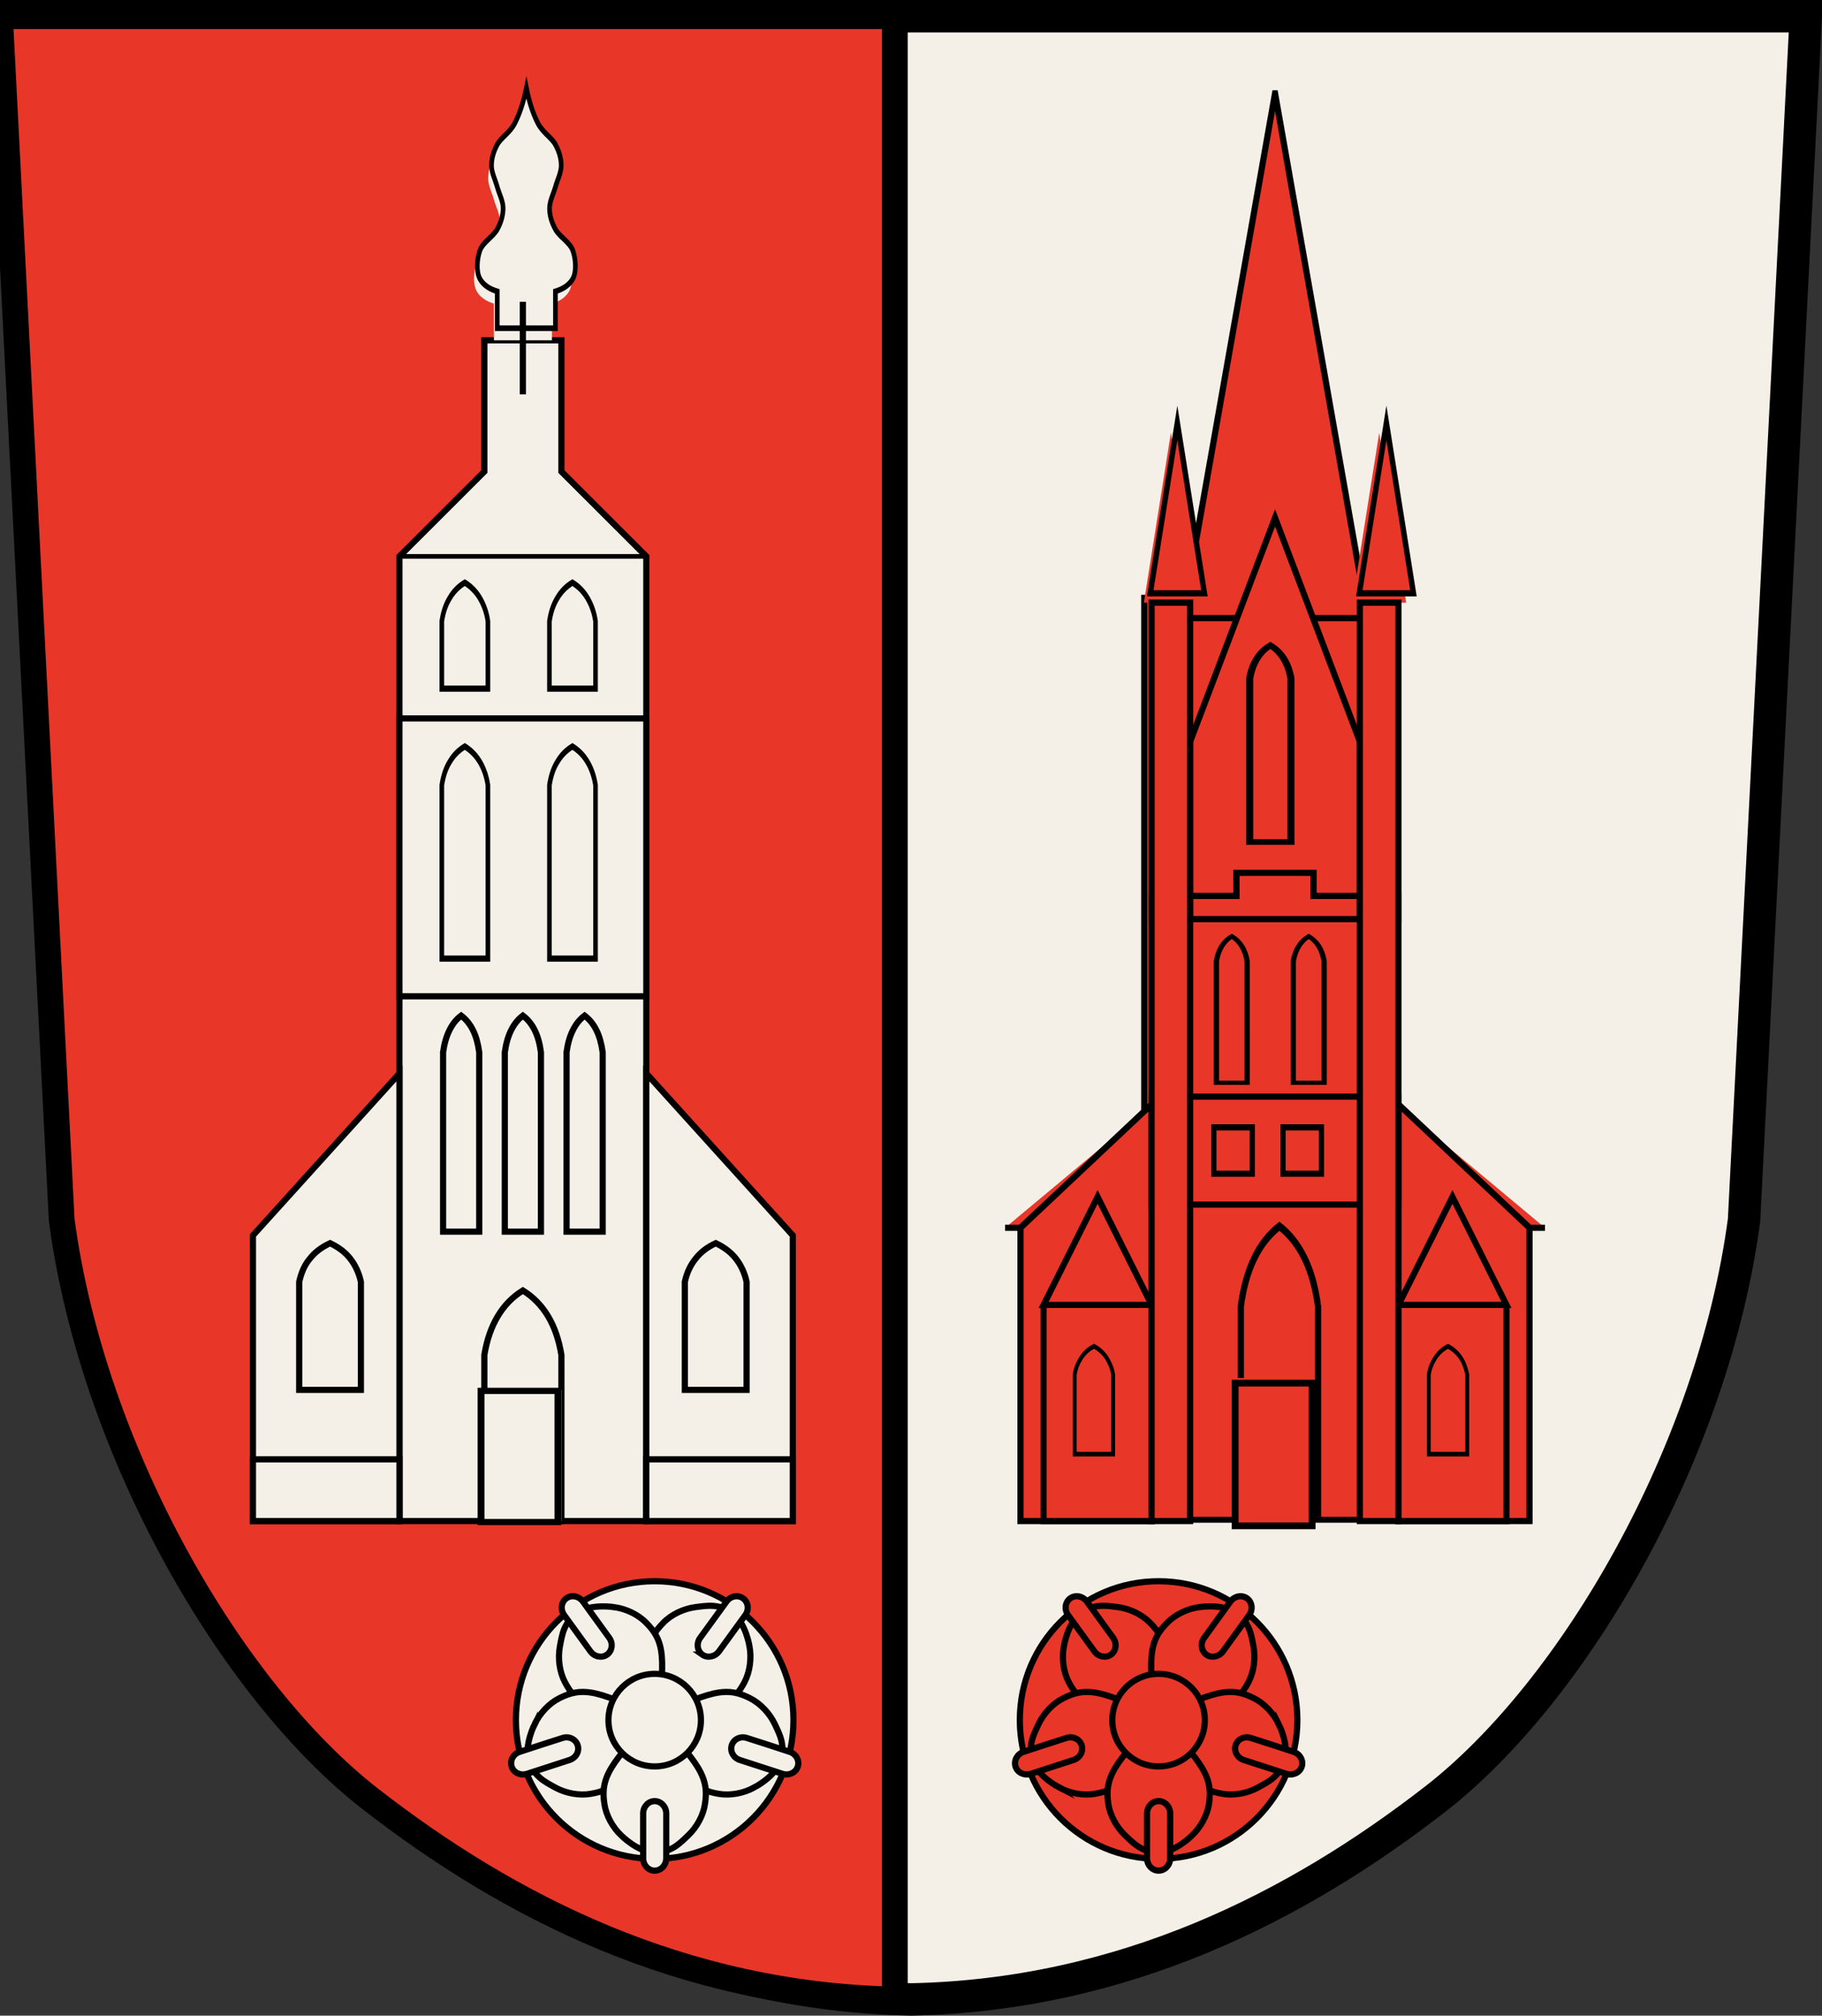
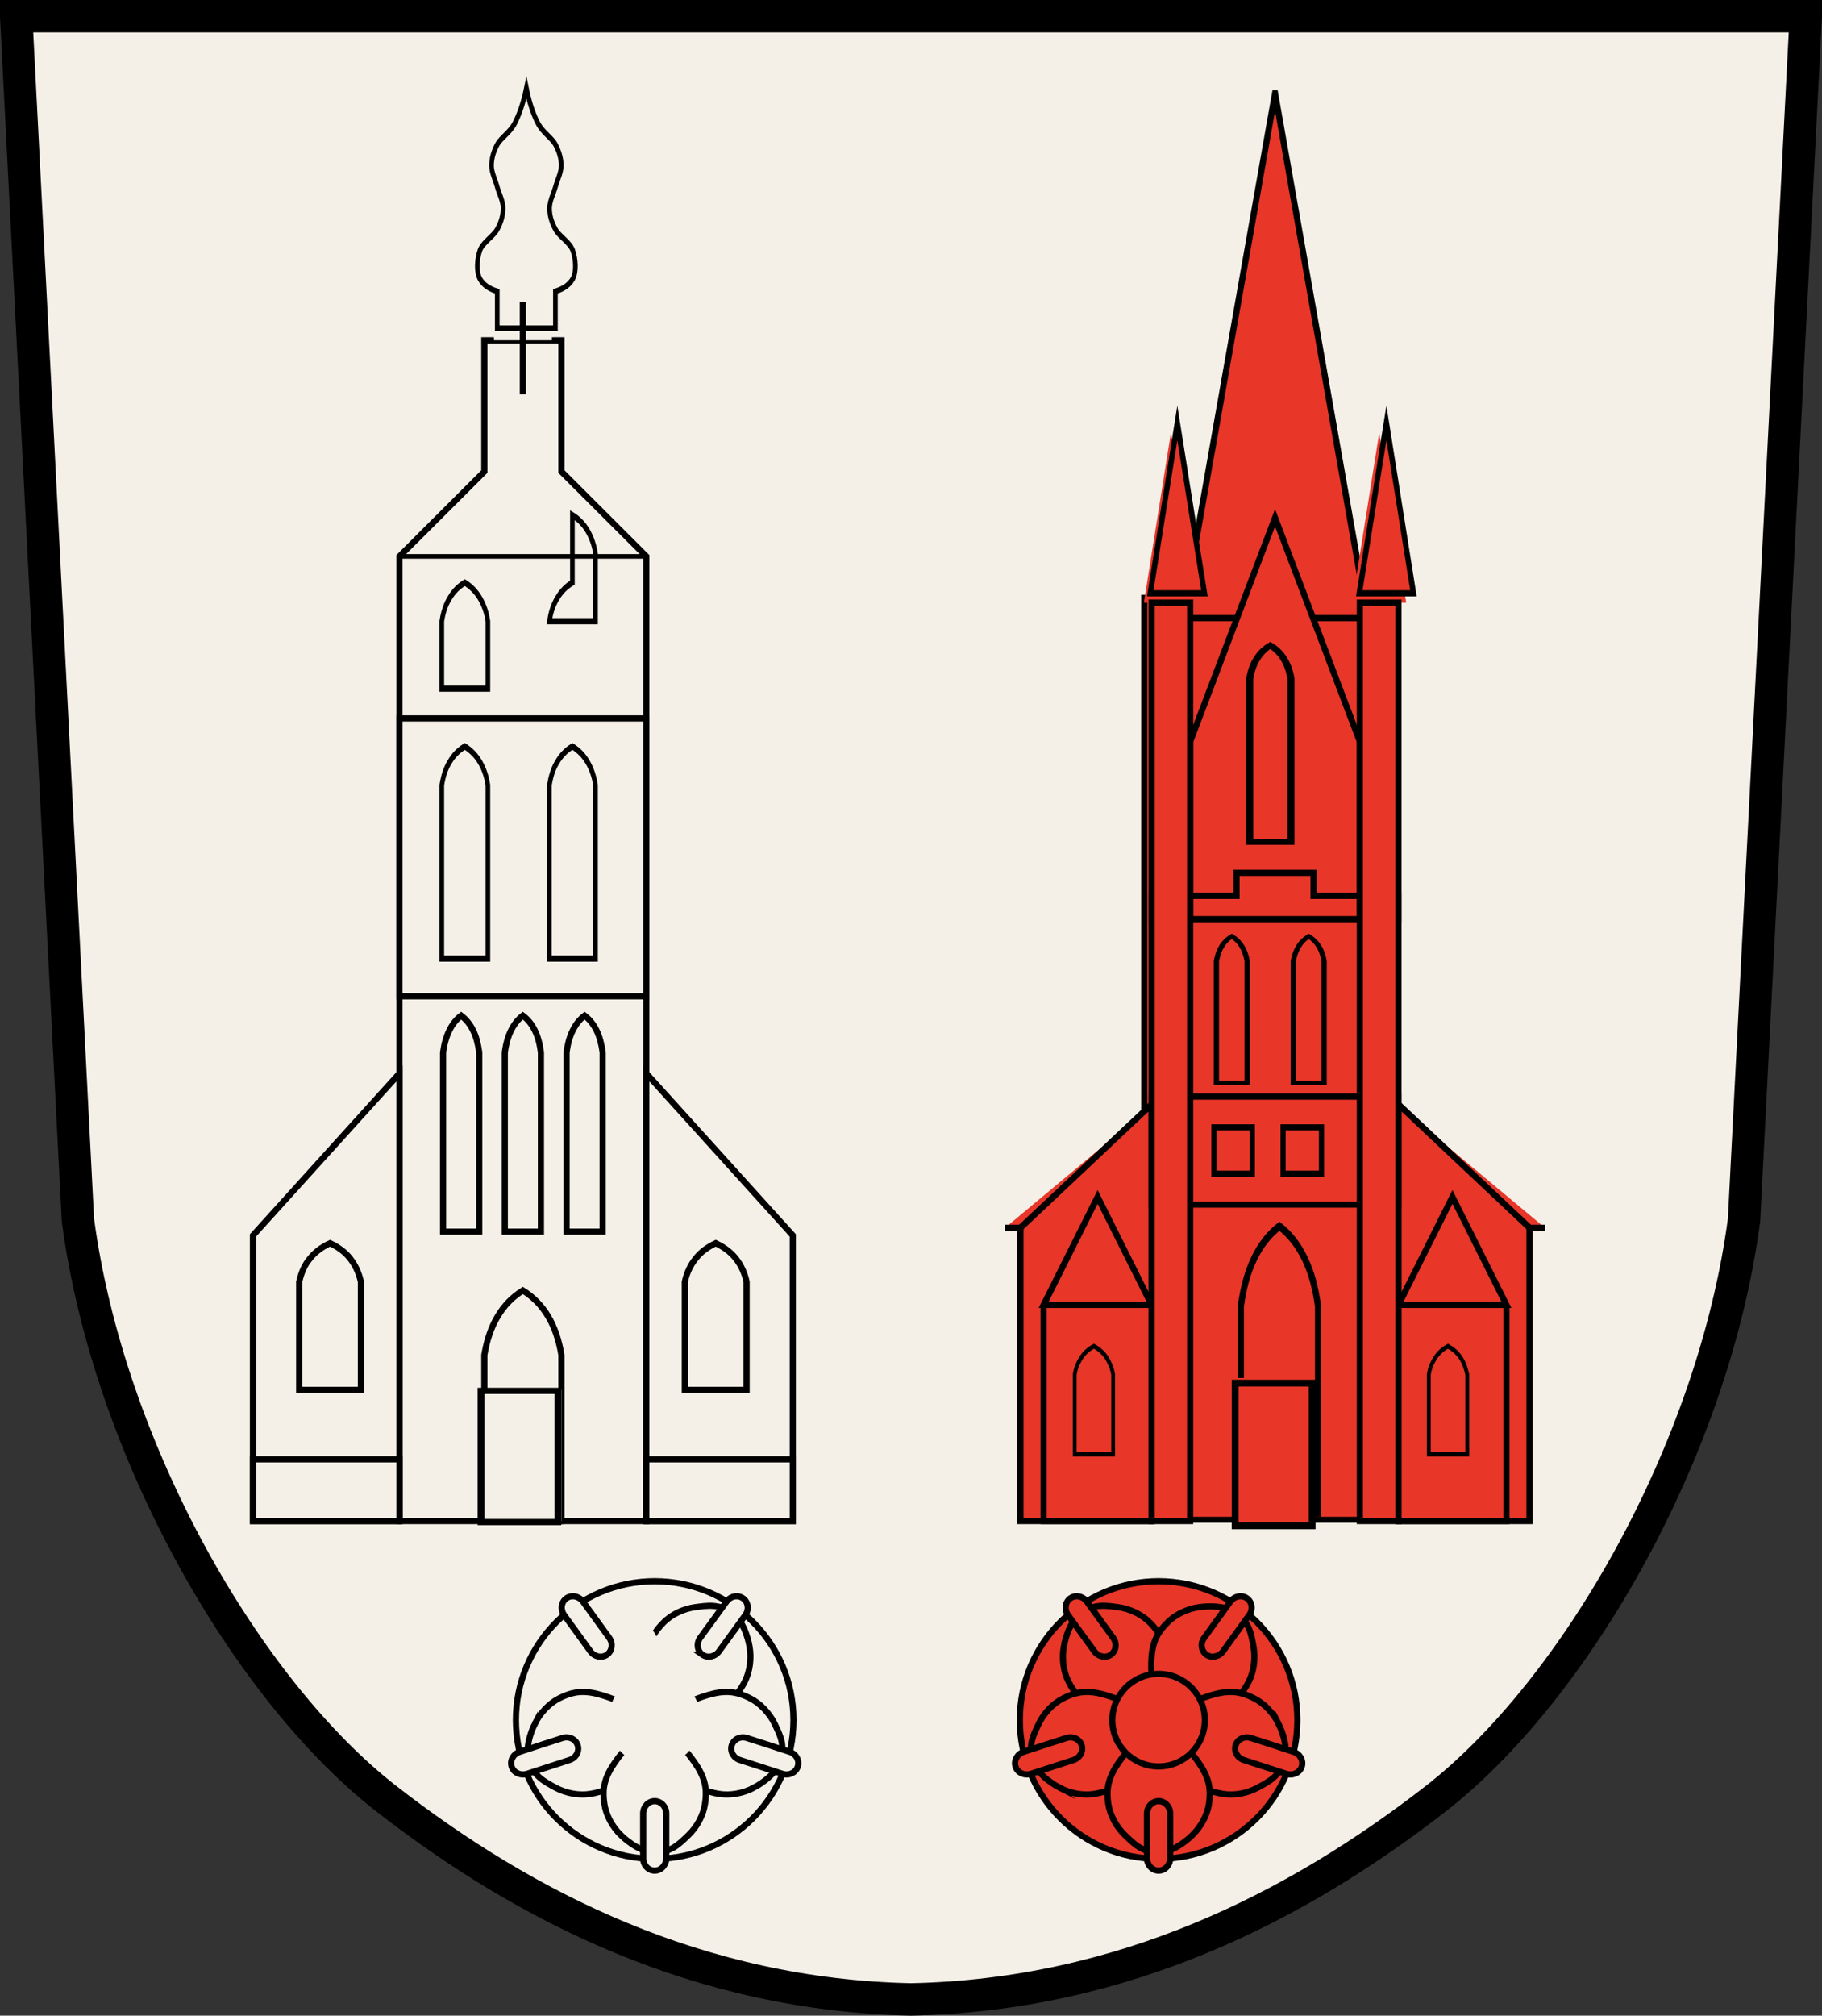
<svg xmlns="http://www.w3.org/2000/svg" xml:space="preserve" height="783.38" width="708.42" version="1.0">
  <rect width="100%" height="100%" fill="#333333" stroke="none" />
  <g transform="matrix(1.25,0,0,-1.25,-16.405,1038.864)">
    <path stroke-linejoin="miter" d="M555.61,451.75c-9.57-71.98-52.77-146.36-95.95-179.95-43.13-33.52-97.06-61.01-163.15-62.37-66.09,1.36-120.06,28.85-163.17,62.37-43.199,33.59-86.369,107.97-95.979,179.95l-19.2,374.3h556.66l-19.21-374.3z" stroke="#000" stroke-linecap="butt" stroke-miterlimit="10" stroke-dasharray="none" stroke-width="10.077" fill="#f4f0e8" />
-     <path d="m291.47,209.42v616.64h-278.35c6.4-124.79,12.8-249.55,19.2-374.32,9.61-71.98,52.78-146.36,95.976-179.95,43.11-33.52,97.08-61.01,163.17-62.37" fill-rule="evenodd" stroke="#000" stroke-width="8" fill="#e83629" />
    <path d="m214.16,658.1-26.41,26.37,0,40.81-23.97,0,0-40.81-26.41-26.37,0-299.93,76.79,0,0,299.93" fill-rule="evenodd" fill="#f4f0e8" />
    <path stroke-linejoin="miter" d="m214.16,658.1-26.41,26.37,0,40.81-23.97,0,0-40.81-26.41-26.37,0-299.93,76.79,0,0,299.93,0,0z" stroke="#000" stroke-linecap="butt" stroke-miterlimit="10" stroke-dasharray="none" stroke-width="1.919" fill="#f4f0e8" />
    <path d="m216.77,339.46c23.84,0,43.16-19.32,43.16-43.16,0-23.83-19.32-43.17-43.16-43.17-23.85,0-43.17,19.34-43.17,43.17,0,23.84,19.32,43.16,43.17,43.16" fill-rule="evenodd" fill="#f4f0e8" />
    <path stroke-linejoin="miter" d="m216.77,339.46c23.84,0,43.16-19.32,43.16-43.16,0-23.83-19.32-43.17-43.16-43.17-23.85,0-43.17,19.34-43.17,43.17,0,23.84,19.32,43.16,43.17,43.16" stroke="#000" stroke-linecap="butt" stroke-miterlimit="10" stroke-dasharray="none" stroke-width="1.919" fill="#f4f0e8" />
    <path d="m137.37,497.35-45.569-50.38,0-88.8,45.569,0,0,139.18" fill-rule="evenodd" fill="#f4f0e8" />
    <path stroke-linejoin="miter" d="m137.37,497.35-45.569-50.38,0-88.8,45.569,0,0,139.18z" stroke="#000" stroke-linecap="butt" stroke-miterlimit="10" stroke-dasharray="none" stroke-width="1.919" fill="#f4f0e8" />
    <path d="m214.16,497.35,45.57-50.38,0-88.8-45.57,0,0,139.18" fill-rule="evenodd" fill="#f4f0e8" />
    <path stroke-linejoin="miter" d="m214.16,497.35,45.57-50.38,0-88.8-45.57,0,0,139.18z" stroke="#000" stroke-linecap="butt" stroke-miterlimit="10" stroke-dasharray="none" stroke-width="1.919" fill="#f4f0e8" />
    <path d="m115.8,444.56c-2.6-1.21-4.7-2.76-6.3-4.81-1.69-1.99-2.67-4.4-3.31-7.2v-33.59h19.19v33.59c-0.61,2.8-1.76,5.21-3.31,7.2-1.59,2.05-3.73,3.6-6.27,4.81" fill-rule="evenodd" fill="#f4f0e8" />
    <path stroke-linejoin="miter" d="m115.8,444.56c-2.6-1.21-4.7-2.76-6.3-4.81-1.69-1.99-2.67-4.4-3.31-7.2v-33.59h19.19v33.59c-0.61,2.8-1.76,5.21-3.31,7.2-1.59,2.05-3.73,3.6-6.27,4.81z" stroke="#000" stroke-linecap="butt" stroke-miterlimit="10" stroke-dasharray="none" stroke-width="1.919" fill="#f4f0e8" />
    <path d="m235.76,444.56c-2.57-1.21-4.7-2.76-6.26-4.81-1.62-1.99-2.75-4.4-3.36-7.2v-33.59h19.21v33.59c-0.61,2.8-1.76,5.21-3.32,7.2-1.6,2.05-3.72,3.6-6.27,4.81" fill-rule="evenodd" fill="#f4f0e8" />
    <path stroke-linejoin="miter" d="m235.76,444.56c-2.57-1.21-4.7-2.76-6.26-4.81-1.62-1.99-2.75-4.4-3.36-7.2v-33.59h19.21v33.59c-0.61,2.8-1.76,5.21-3.32,7.2-1.6,2.05-3.72,3.6-6.27,4.81z" stroke="#000" stroke-linecap="butt" stroke-miterlimit="10" stroke-dasharray="none" stroke-width="1.919" fill="#f4f0e8" />
    <path d="m91.801,358.17,45.569,0,0,19.19-45.569,0,0-19.19z" fill-rule="evenodd" fill="#f4f0e8" />
    <path stroke-linejoin="miter" d="m91.801,358.17,45.569,0,0,19.19-45.569,0,0-19.19z" stroke="#000" stroke-linecap="butt" stroke-miterlimit="10" stroke-dasharray="none" stroke-width="1.919" fill="#f4f0e8" />
    <path d="m214.16,358.17,45.57,0,0,19.19-45.57,0,0-19.19z" fill-rule="evenodd" fill="#f4f0e8" />
    <path stroke-linejoin="miter" d="m214.16,358.17,45.57,0,0,19.19-45.57,0,0-19.19z" stroke="#000" stroke-linecap="butt" stroke-miterlimit="10" stroke-dasharray="none" stroke-width="1.919" fill="#f4f0e8" />
    <path d="m175.76,429.86c-3.25-2.03-5.82-4.67-7.82-8.04-2.02-3.36-3.38-7.33-4.16-12.03v-51.6h23.97v51.6c-0.77,4.7-2.13,8.67-4.13,12.03-2.03,3.37-4.61,6.01-7.86,8.04" fill-rule="evenodd" fill="#f4f0e8" />
    <path stroke-linejoin="miter" d="m175.76,429.86c-3.25-2.03-5.82-4.67-7.82-8.04-2.02-3.36-3.38-7.33-4.16-12.03v-51.6h23.97v51.6c-0.77,4.7-2.13,8.67-4.13,12.03-2.03,3.37-4.61,6.01-7.86,8.04z" stroke="#000" stroke-linecap="butt" stroke-miterlimit="10" stroke-dasharray="none" stroke-width="1.919" fill="#f4f0e8" />
    <path d="m181.38,473.34v-25.19h-11.24v25.19,1.19,29.39c0.38,2.67,1.02,4.94,1.97,6.84,0.95,1.92,2.14,3.41,3.65,4.56,1.53-1.15,2.75-2.64,3.7-4.56,0.95-1.9,1.56-4.17,1.92-6.84v-29.39" fill-rule="evenodd" fill="#f4f0e8" />
    <path stroke-linejoin="miter" d="m181.38,473.34v-25.19h-11.24v25.19,1.19,29.39c0.38,2.67,1.02,4.94,1.97,6.84,0.95,1.92,2.14,3.41,3.65,4.56,1.53-1.15,2.75-2.64,3.7-4.56,0.95-1.9,1.56-4.17,1.92-6.84v-29.39-1.19z" stroke="#000" stroke-linecap="butt" stroke-miterlimit="10" stroke-dasharray="none" stroke-width="1.919" fill="#f4f0e8" />
    <path d="m200.59,473.34v-25.19h-11.24v25.19,1.19,29.39c0.36,2.67,1,4.94,1.96,6.84,0.95,1.92,2.13,3.41,3.66,4.56,1.51-1.15,2.73-2.64,3.68-4.56,0.95-1.9,1.56-4.17,1.94-6.84v-29.39" fill-rule="evenodd" fill="#f4f0e8" />
    <path stroke-linejoin="miter" d="m200.59,473.34v-25.19h-11.24v25.19,1.19,29.39c0.36,2.67,1,4.94,1.96,6.84,0.95,1.92,2.13,3.41,3.66,4.56,1.51-1.15,2.73-2.64,3.68-4.56,0.95-1.9,1.56-4.17,1.94-6.84v-29.39-1.19z" stroke="#000" stroke-linecap="butt" stroke-miterlimit="10" stroke-dasharray="none" stroke-width="1.919" fill="#f4f0e8" />
    <path d="m162.19,473.34v-25.19h-11.24v25.19,1.19,29.39c0.37,2.67,1.02,4.94,1.97,6.84,0.95,1.92,2.12,3.41,3.65,4.56,1.52-1.15,2.74-2.64,3.69-4.56,0.95-1.9,1.55-4.17,1.93-6.84v-29.39" fill-rule="evenodd" fill="#f4f0e8" />
    <path stroke-linejoin="miter" d="m162.19,473.34v-25.19h-11.24v25.19,1.19,29.39c0.37,2.67,1.02,4.94,1.97,6.84,0.95,1.92,2.12,3.41,3.65,4.56,1.52-1.15,2.74-2.64,3.69-4.56,0.95-1.9,1.55-4.17,1.93-6.84v-29.39-1.19z" stroke="#000" stroke-linecap="butt" stroke-miterlimit="10" stroke-dasharray="none" stroke-width="1.919" fill="#f4f0e8" />
-     <path d="m158.97,599.33c-1.99-1.22-3.52-2.78-4.7-4.81-1.26-2-2.03-4.4-2.48-7.22v-53.97h14.39v53.97c-0.44,2.82-1.32,5.22-2.5,7.22-1.22,2.03-2.75,3.59-4.71,4.81" fill-rule="evenodd" fill="#f4f0e8" />
    <path d="m192.56,599.33c-2.01-1.22-3.52-2.78-4.7-4.81-1.26-2-2.03-4.4-2.48-7.22v-53.97h14.4v53.97c-0.45,2.82-1.33,5.22-2.51,7.22-1.22,2.03-2.75,3.59-4.71,4.81" fill-rule="evenodd" fill="#f4f0e8" />
    <path d="m158.97,650.28c-1.99-1.22-3.52-2.77-4.7-4.81-1.26-2.03-2.03-4.29-2.48-7.17v-21h14.39v21c-0.44,2.88-1.32,5.14-2.5,7.17-1.22,2.04-2.75,3.59-4.71,4.81" fill-rule="evenodd" fill="#f4f0e8" />
    <g fill="#f4f0e8" transform="matrix(0.083,0,0,-0.111,-215.32,-196.26)">
      <path stroke-linejoin="miter" d="m4494.3-7623.5c-24,11-42.3,25-56.6,43.3-15,18.3-24.3,38.8-29.6,64.7v189h172.7v-189c-5.2-25.9-15.8-46.4-30-64.7-14.7-18.3-33-32.3-56.5-43.3z" stroke="#000" stroke-linecap="butt" stroke-miterlimit="10" stroke-dasharray="none" stroke-width="17.286" fill="#f4f0e8" />
    </g>
    <path d="m192.56,650.28c-2.01-1.22-3.52-2.77-4.7-4.81-1.26-2.03-2.03-4.29-2.48-7.17v-21h14.4v21c-0.45,2.88-1.33,5.14-2.51,7.17-1.22,2.04-2.75,3.59-4.71,4.81" fill-rule="evenodd" fill="#f4f0e8" />
    <g fill="#f4f0e8" transform="matrix(0.083,0,0,-0.111,-215.32,-196.26)">
-       <path stroke-linejoin="miter" d="m4897.5-7623.5c-23.9,11-42.2,25-56.5,43.3-15,18.3-24.4,38.8-29.6,64.7v189h172.7v-189c-5.3-25.9-15.8-46.4-30.1-64.7-14.6-18.3-32.9-32.3-56.5-43.3z" stroke="#000" stroke-linecap="butt" stroke-miterlimit="10" stroke-dasharray="none" stroke-width="17.286" fill="#f4f0e8" />
+       <path stroke-linejoin="miter" d="m4897.5-7623.5c-23.9,11-42.2,25-56.5,43.3-15,18.3-24.4,38.8-29.6,64.7h172.7v-189c-5.3-25.9-15.8-46.4-30.1-64.7-14.6-18.3-32.9-32.3-56.5-43.3z" stroke="#000" stroke-linecap="butt" stroke-miterlimit="10" stroke-dasharray="none" stroke-width="17.286" fill="#f4f0e8" />
    </g>
    <path d="m161.38,740.58c0.98-1.8,2.78-3.09,5.38-3.9v-11.4h18.05v11.4c2.6,0.81,4.36,2.1,5.38,3.9,1.22,2.24,0.92,6.19,0,8.76-0.91,2.59-4.2,4.34-5.38,6.57-1.22,2.21-1.83,4.34-1.83,6.54,0,2.24,1.18,4.38,1.83,6.57,0.61,2.24,1.76,4.36,1.79,6.57,0,2.19-0.61,4.36-1.79,6.57-1.22,2.19-3.9,3.65-5.42,6.57-1.53,2.95-2.7,6.52-3.59,10.93-0.92-4.41-2.09-7.98-3.62-10.93-1.52-2.92-4.2-4.38-5.42-6.57-1.18-2.21-1.79-4.38-1.79-6.57,0-2.21,1.18-4.33,1.79-6.57,0.61-2.19,1.8-4.33,1.83-6.57,0-2.2-0.61-4.33-1.83-6.54-1.22-2.23-4.47-3.98-5.38-6.57-0.92-2.57-1.22-6.52,0-8.76" fill-rule="evenodd" fill="#f4f0e8" />
    <g fill="#f4f0e8" transform="matrix(0.088,0,0,-0.107,-215.32,-196.26)">
      <path stroke-linejoin="miter" d="m4292.3-8791.2c11.2,16.8,31.6,28.9,61.3,36.5v107.1h205.6v-107.1c29.7-7.6,49.8-19.7,61.4-36.5,13.9-21,10.4-58.2,0-82.3-10.5-24.2-47.9-40.7-61.4-61.7-13.9-20.6-20.8-40.6-20.8-61.3,0.4-21,13.5-41,20.8-61.6,7-21,20.1-41,20.5-61.7,0-20.6-7-41-20.5-61.6-13.9-20.7-44.3-34.3-61.7-61.6-17.4-27.7-30.9-61.4-40.9-102.7-10.4,41.3-23.9,75-41.3,102.7-17.3,27.3-47.8,40.9-61.7,61.6-13.5,20.6-20.4,41-20.4,61.6,0.3,20.7,13.5,40.7,20.4,61.7,7,20.6,20.5,40.6,20.8,61.6-0.3,20.7-6.9,40.7-20.8,61.3-13.9,21-50.9,37.5-61.3,61.7-10.4,24.1-13.9,61.3,0,82.3z" stroke="#000" stroke-linecap="butt" stroke-miterlimit="10" stroke-dasharray="none" stroke-width="16.423" fill="#f4f0e8" />
    </g>
    <path d="m246.26,319.19c0.67-3.66,0.13-7.85-1.52-11.04-1.67-3.18-3.63-5.82-8.33-7.81-4.71-1.98-11.15-3.32-19.64-4.08-1.89,8.33-2.64,14.85-2.21,19.95,0.48,5.08,2.37,7.79,4.88,10.32,2.48,2.59,6.34,4.4,10.02,4.88,3.52,0.44,7.29,1.19,11.49-1.86,4.19-3.05,5.31-10.36,5.31-10.36" fill-rule="evenodd" fill="#f4f0e8" />
    <path stroke-linejoin="miter" d="m246.26,319.19c0.67-3.66,0.13-7.85-1.52-11.04-1.67-3.18-3.63-5.82-8.33-7.81-4.71-1.98-11.15-3.32-19.64-4.08-1.89,8.33-2.64,14.85-2.21,19.95,0.48,5.08,2.37,7.79,4.88,10.32,2.48,2.59,6.34,4.4,10.02,4.88,3.52,0.44,7.29,1.19,11.49-1.86,4.19-3.05,5.31-10.36,5.31-10.36z" stroke="#000" stroke-linecap="butt" stroke-miterlimit="10" stroke-dasharray="none" stroke-width="1.919" fill="#f4f0e8" />
    <path d="m204.11,331.41c3.68-0.48,7.52-2.29,10.02-4.88,2.51-2.53,4.4-5.24,4.84-10.32,0.44-5.1-0.27-11.62-2.2-19.95-8.5,0.76-14.94,2.1-19.64,4.08-4.71,1.99-6.67,4.63-8.32,7.81-1.67,3.19-2.21,7.38-1.53,11.04,0.67,3.52,1.12,7.31,5.32,10.36s11.51,1.86,11.51,1.86" fill-rule="evenodd" fill="#f4f0e8" />
-     <path stroke-linejoin="miter" d="m204.11,331.41c3.68-0.48,7.52-2.29,10.02-4.88,2.51-2.53,4.4-5.24,4.84-10.32,0.44-5.1-0.27-11.62-2.2-19.95-8.5,0.76-14.94,2.1-19.64,4.08-4.71,1.99-6.67,4.63-8.32,7.81-1.67,3.19-2.21,7.38-1.53,11.04,0.67,3.52,1.12,7.31,5.32,10.36s11.51,1.86,11.51,1.86z" stroke="#000" stroke-linecap="butt" stroke-miterlimit="10" stroke-dasharray="none" stroke-width="1.919" fill="#f4f0e8" />
    <path d="m179.46,295.08c1.59,3.35,4.5,6.44,7.68,8.02,3.21,1.6,6.37,2.58,11.34,1.44,5.02-1.19,10.98-3.88,18.29-8.28-3.32-7.84-6.57-13.53-9.92-17.4-3.39-3.85-6.51-4.93-10.03-5.51-3.52-0.61-7.68,0.17-10.97,1.96-3.11,1.74-6.59,3.32-8.19,8.26-1.6,4.95,1.8,11.51,1.8,11.51" fill-rule="evenodd" fill="#f4f0e8" />
    <path stroke-linejoin="miter" d="m179.46,295.08c1.59,3.35,4.5,6.44,7.68,8.02,3.21,1.6,6.37,2.58,11.34,1.44,5.02-1.19,10.98-3.88,18.29-8.28-3.32-7.84-6.57-13.53-9.92-17.4-3.39-3.85-6.51-4.93-10.03-5.51-3.52-0.61-7.68,0.17-10.97,1.96-3.11,1.74-6.59,3.32-8.19,8.26-1.6,4.95,1.8,11.51,1.8,11.51z" stroke="#000" stroke-linecap="butt" stroke-miterlimit="10" stroke-dasharray="none" stroke-width="1.919" fill="#f4f0e8" />
    <path d="m247.68,275.31c-3.25-1.79-7.45-2.57-10.97-1.96-3.52,0.58-6.64,1.66-9.98,5.51-3.36,3.87-6.61,9.56-9.96,17.4,7.32,4.4,13.3,7.13,18.29,8.28,4.97,1.14,8.12,0.16,11.33-1.44,3.18-1.58,6.12-4.67,7.72-8.02,1.52-3.25,3.39-6.56,1.76-11.51-1.58-4.94-8.19-8.26-8.19-8.26" fill-rule="evenodd" fill="#f4f0e8" />
    <path stroke-linejoin="miter" d="m247.68,275.31c-3.25-1.79-7.45-2.57-10.97-1.96-3.52,0.58-6.64,1.66-9.98,5.51-3.36,3.87-6.61,9.56-9.96,17.4,7.32,4.4,13.3,7.13,18.29,8.28,4.97,1.14,8.12,0.16,11.33-1.44,3.18-1.58,6.12-4.67,7.72-8.02,1.52-3.25,3.39-6.56,1.76-11.51-1.58-4.94-8.19-8.26-8.19-8.26z" stroke="#000" stroke-linecap="butt" stroke-miterlimit="10" stroke-dasharray="none" stroke-width="1.919" fill="#f4f0e8" />
    <path d="m206.37,260.41c-2.71,2.55-4.74,6.27-5.25,9.82-0.53,3.52-0.46,6.84,2.18,11.22,2.64,4.36,7.03,9.23,13.47,14.81,6.44-5.58,10.86-10.45,13.5-14.81,2.62-4.38,2.69-7.7,2.14-11.22-0.51-3.55-2.54-7.27-5.25-9.82-2.6-2.46-5.17-5.28-10.39-5.28-5.18,0-10.4,5.28-10.4,5.28" fill-rule="evenodd" fill="#f4f0e8" />
    <path stroke-linejoin="miter" d="m206.37,260.41c-2.71,2.55-4.74,6.27-5.25,9.82-0.53,3.52-0.46,6.84,2.18,11.22,2.64,4.36,7.03,9.23,13.47,14.81,6.44-5.58,10.86-10.45,13.5-14.81,2.62-4.38,2.69-7.7,2.14-11.22-0.51-3.55-2.54-7.27-5.25-9.82-2.6-2.46-5.17-5.28-10.39-5.28-5.18,0-10.4,5.28-10.4,5.28z" stroke="#000" stroke-linecap="butt" stroke-miterlimit="10" stroke-dasharray="none" stroke-width="1.919" fill="#f4f0e8" />
    <path d="m216.77,271.09,0,0c-1.99,0-3.59-1.74-3.59-3.85v-13.92c0-2.11,1.6-3.85,3.59-3.85,1.98,0,3.59,1.74,3.59,3.85v13.92c0,2.11-1.61,3.85-3.59,3.85" fill-rule="evenodd" fill="#f4f0e8" />
    <path stroke-linejoin="miter" d="m216.77,271.09,0,0c-1.99,0-3.59-1.74-3.59-3.85v-13.92c0-2.11,1.6-3.85,3.59-3.85,1.98,0,3.59,1.74,3.59,3.85v13.92c0,2.11-1.61,3.85-3.59,3.85z" stroke="#000" stroke-linecap="butt" stroke-miterlimit="10" stroke-dasharray="none" stroke-width="1.919" fill="#f4f0e8" />
    <path d="m240.74,288.48c-0.61-1.9,0.5-3.96,2.54-4.61,4.4-1.41,8.8-2.87,13.24-4.29,1.99-0.65,4.13,0.34,4.74,2.23,0.64,1.9-0.51,3.97-2.54,4.61-4.41,1.46-8.81,2.88-13.24,4.29-2,0.68-4.13-0.33-4.74-2.23" fill-rule="evenodd" fill="#f4f0e8" />
    <path stroke-linejoin="miter" d="m240.74,288.48c-0.61-1.9,0.5-3.96,2.54-4.61,4.4-1.41,8.8-2.87,13.24-4.29,1.99-0.65,4.13,0.34,4.74,2.23,0.64,1.9-0.51,3.97-2.54,4.61-4.41,1.46-8.81,2.88-13.24,4.29-2,0.68-4.13-0.33-4.74-2.23z" stroke="#000" stroke-linecap="butt" stroke-miterlimit="10" stroke-dasharray="none" stroke-width="1.919" fill="#f4f0e8" />
    <path d="m231.56,316.64c1.63-1.15,3.93-0.7,5.19,0.99,2.73,3.77,5.44,7.52,8.19,11.28,1.25,1.72,0.95,4.05-0.68,5.22-1.59,1.18-3.9,0.74-5.14-0.99-2.75-3.75-5.46-7.52-8.2-11.27-1.25-1.7-0.94-4.03,0.64-5.23" fill-rule="evenodd" fill="#f4f0e8" />
    <path stroke-linejoin="miter" d="m231.56,316.64c1.63-1.15,3.93-0.7,5.19,0.99,2.73,3.77,5.44,7.52,8.19,11.28,1.25,1.72,0.95,4.05-0.68,5.22-1.59,1.18-3.9,0.74-5.14-0.99-2.75-3.75-5.46-7.52-8.2-11.27-1.25-1.7-0.94-4.03,0.64-5.23z" stroke="#000" stroke-linecap="butt" stroke-miterlimit="10" stroke-dasharray="none" stroke-width="1.919" fill="#f4f0e8" />
    <path d="m201.97,316.64c1.6,1.2,1.9,3.53,0.65,5.23-2.71,3.75-5.46,7.52-8.17,11.27-1.26,1.73-3.59,2.17-5.17,0.99-1.63-1.17-1.9-3.5-0.65-5.22,2.71-3.76,5.46-7.51,8.17-11.28,1.24-1.69,3.54-2.14,5.17-0.99" fill-rule="evenodd" fill="#f4f0e8" />
    <path stroke-linejoin="miter" d="m201.97,316.64c1.6,1.2,1.9,3.53,0.65,5.23-2.71,3.75-5.46,7.52-8.17,11.27-1.26,1.73-3.59,2.17-5.17,0.99-1.63-1.17-1.9-3.5-0.65-5.22,2.71-3.76,5.46-7.51,8.17-11.28,1.24-1.69,3.54-2.14,5.17-0.99z" stroke="#000" stroke-linecap="butt" stroke-miterlimit="10" stroke-dasharray="none" stroke-width="1.919" fill="#f4f0e8" />
    <path d="m192.8,288.48c-0.61,1.9-2.75,2.91-4.74,2.23-4.4-1.41-8.84-2.83-13.24-4.29-2.04-0.64-3.15-2.71-2.54-4.61,0.61-1.89,2.74-2.88,4.77-2.23,4.4,1.42,8.8,2.88,13.21,4.29,2.03,0.65,3.18,2.71,2.54,4.61" fill-rule="evenodd" fill="#f4f0e8" />
    <path stroke-linejoin="miter" d="m192.8,288.48c-0.61,1.9-2.75,2.91-4.74,2.23-4.4-1.41-8.84-2.83-13.24-4.29-2.04-0.64-3.15-2.71-2.54-4.61,0.61-1.89,2.74-2.88,4.77-2.23,4.4,1.42,8.8,2.88,13.21,4.29,2.03,0.65,3.18,2.71,2.54,4.61z" stroke="#000" stroke-linecap="butt" stroke-miterlimit="10" stroke-dasharray="none" stroke-width="1.919" fill="#f4f0e8" />
    <path d="m216.77,310.66c7.94,0,14.38-6.45,14.38-14.4,0-7.93-6.44-14.38-14.38-14.38-7.95,0-14.39,6.45-14.39,14.38,0,7.95,6.44,14.4,14.39,14.4" fill-rule="evenodd" fill="#f4f0e8" />
-     <path stroke-linejoin="miter" d="m216.77,310.66c7.94,0,14.38-6.45,14.38-14.4,0-7.93-6.44-14.38-14.38-14.38-7.95,0-14.39,6.45-14.39,14.38,0,7.95,6.44,14.4,14.39,14.4" stroke="#000" stroke-linecap="butt" stroke-miterlimit="10" stroke-dasharray="none" stroke-width="1.919" fill="#f4f0e8" />
    <path d="m163.78,358.17,23.97,0,0,40.79-23.97,0,0-40.79z" fill-rule="evenodd" fill="#f4f0e8" />
    <g fill="#f4f0e8" transform="matrix(0.102,0,0,-0.092,-215.32,-196.26)">
      <path stroke-linejoin="miter" d="m3706.6-6466.3,234.4,0,0,443.3-234.4,0,0-443.3z" stroke="#000" stroke-linecap="butt" stroke-miterlimit="10" stroke-dasharray="none" stroke-width="20.853" fill="#f4f0e8" />
    </g>
    <path stroke-linejoin="miter" d="m175.76,737.26,0-28.78" stroke="#000" stroke-linecap="butt" stroke-miterlimit="10" stroke-dasharray="none" stroke-width="1.919" fill="#f4f0e8" />
    <path stroke-linejoin="miter" d="m137.37,521.32,76.79,0,0,86.4-76.79,0,0-86.4z" stroke="#000" stroke-linecap="butt" stroke-miterlimit="10" stroke-dasharray="none" stroke-width="1.919" fill="#f4f0e8" />
    <path stroke-linejoin="round" d="m137.37,658.1,76.79,0" stroke="#000" stroke-linecap="butt" stroke-miterlimit="10" stroke-dasharray="none" stroke-width="1.44" fill="#f4f0e8" />
    <path d="m371.33,358.17,76.79,0,0,286.46-76.79,0,0-286.46z" fill-rule="evenodd" fill="#e83629" />
    <g fill="#e83629" transform="matrix(0.099,0,0,-0.095,-202.11,-196.26)">
      <path stroke-linejoin="miter" d="m5769.2-8858,772.6,0,0,3017.7-772.6,0,0-3017.7z" stroke="#000" stroke-linecap="butt" stroke-miterlimit="10" stroke-dasharray="none" stroke-width="19.311" fill="#e83629" />
    </g>
    <path d="m409.73,802.07-28.81-163.17,57.58,0-28.77,163.17" fill-rule="evenodd" fill="#e83629" />
    <path stroke-linejoin="miter" d="m409.73,802.07-28.81-163.17,57.58,0-28.77,163.17,0,0z" stroke="#000" stroke-linecap="butt" stroke-miterlimit="10" stroke-dasharray="none" stroke-width="1.919" fill="#e83629" />
    <path stroke-linejoin="miter" d="m368.93,485.34-38.39-36-4.78,0" stroke="#000" stroke-linecap="butt" stroke-miterlimit="10" stroke-dasharray="none" stroke-width="1.919" fill="#e83629" />
    <path d="m371.33,487.73-40.79-38.39,0-91.17,40.79,0,0,129.56" fill-rule="evenodd" fill="#e83629" />
    <path stroke-linejoin="miter" d="m371.33,487.73-40.79-38.39,0-91.17,40.79,0,0,129.56z" stroke="#000" stroke-linecap="butt" stroke-miterlimit="10" stroke-dasharray="none" stroke-width="1.919" fill="#e83629" />
    <path stroke-linejoin="miter" d="m450.52,485.34,38.36-36,4.81,0" stroke="#000" stroke-linecap="butt" stroke-miterlimit="10" stroke-dasharray="none" stroke-width="1.919" fill="#e83629" />
    <path d="m448.12,487.73,40.76-38.39,0-91.17-40.76,0,0,129.56" fill-rule="evenodd" fill="#e83629" />
    <path stroke-linejoin="miter" d="m448.12,487.73,40.76-38.39,0-91.17-40.76,0,0,129.56z" stroke="#000" stroke-linecap="butt" stroke-miterlimit="10" stroke-dasharray="none" stroke-width="1.919" fill="#e83629" />
    <path d="m337.74,425.37,16.8,33.58,16.79-33.58,0-67.2-33.59,0,0,67.2" fill-rule="evenodd" fill="#e83629" />
    <path stroke-linejoin="miter" d="m337.74,425.37,16.8,33.58,16.79-33.58,0-67.2-33.59,0,0,67.2z" stroke="#000" stroke-linecap="butt" stroke-miterlimit="10" stroke-dasharray="none" stroke-width="1.919" fill="#e83629" />
    <path d="m354.54,413.34c-1.7-0.91-2.89-1.96-3.93-3.52-0.95-1.49-1.76-3.21-2.06-5.31v-24.75h11.99v24.75c-0.34,2.1-1.17,3.82-2.08,5.31-1.08,1.56-2.26,2.61-3.92,3.52" fill-rule="evenodd" fill="#e83629" />
    <g fill="#e83629" transform="matrix(0.089,0,0,-0.105,-202.11,-196.26)">
      <path stroke-linejoin="miter" d="m6241.6-5797.9c-19,8.7-32.3,18.7-44,33.5-10.7,14.2-19.8,30.6-23.2,50.6v235.4h134.4v-235.4c-3.8-20-12.9-36.4-23.2-50.6-12.1-14.8-25.4-24.8-44-33.5z" stroke="#000" stroke-linecap="butt" stroke-miterlimit="10" stroke-dasharray="none" stroke-width="13.452" fill="#e83629" />
    </g>
    <path d="m481.71,425.37-16.8,33.58-16.79-33.58,0-67.2,33.59,0,0,67.2" fill-rule="evenodd" fill="#e83629" />
    <path stroke-linejoin="miter" d="m481.71,425.37-16.8,33.58-16.79-33.58,0-67.2,33.59,0,0,67.2z" stroke="#000" stroke-linecap="butt" stroke-miterlimit="10" stroke-dasharray="none" stroke-width="1.919" fill="#e83629" />
    <path d="m464.91,413.34c1.6-0.91,2.85-1.96,3.89-3.52,1.06-1.49,1.64-3.21,2.11-5.31v-24.75h-11.98v24.75c0.31,2.1,1.12,3.82,2.07,5.31,1.06,1.56,2.23,2.61,3.93,3.52" fill-rule="evenodd" fill="#e83629" />
    <g fill="#e83629" transform="matrix(-0.089,0,0,-0.105,-202.11,-196.26)">
      <path stroke-linejoin="miter" d="m-7479.2-5797.9c-17.8,8.7-31.9,18.7-43.7,33.5-11.7,14.2-18.2,30.6-23.5,50.6v235.4h134.4v-235.4c-3.4-20-12.5-36.4-23.2-50.6-11.7-14.8-25-24.8-44-33.5z" stroke="#000" stroke-linecap="butt" stroke-miterlimit="10" stroke-dasharray="none" stroke-width="13.452" fill="#e83629" />
    </g>
    <path d="m392.93,466.13,11.99,0,0,14.43-11.99,0,0-14.43z" fill-rule="evenodd" fill="#e83629" />
    <path d="m414.53,466.13,11.99,0,0,14.43-11.99,0,0-14.43z" fill-rule="evenodd" fill="#e83629" />
    <path d="m402.52,512.04v-17.1h-9.59v17.1,0.82,19.94c0.31,1.79,0.85,3.32,1.67,4.64,0.81,1.28,1.83,2.3,3.14,3.07,1.29-0.77,2.3-1.79,3.11-3.07,0.82-1.32,1.36-2.85,1.67-4.64v-19.94" fill-rule="evenodd" fill="#e83629" />
    <g fill="#e83629" transform="matrix(0.108,0,0,-0.086,-202.11,-196.26)">
      <path stroke-linejoin="miter" d="m5584.8-8230v198.7h-88.5v-198.7-9.4-231.7c2.8-20.9,7.8-38.6,15.3-53.9,7.5-15,16.9-26.8,29.1-35.8,11.9,9,21.3,20.8,28.8,35.8,7.5,15.3,12.5,33,15.3,53.9v231.7,9.4z" stroke="#000" stroke-linecap="butt" stroke-miterlimit="10" stroke-dasharray="none" stroke-width="15.134" fill="#e83629" />
    </g>
    <path d="m416.9,512.04v-17.1h9.62v17.1,0.82,19.94c-0.3,1.79-0.84,3.32-1.67,4.64-0.8,1.28-1.85,2.3-3.14,3.07-1.29-0.77-2.3-1.79-3.11-3.07-0.82-1.32-1.36-2.85-1.7-4.64v-19.94" fill-rule="evenodd" fill="#e83629" />
    <g fill="#e83629" transform="matrix(-0.108,0,0,-0.086,-202.11,-196.26)">
      <path stroke-linejoin="miter" d="m-5717.7-8230v198.7h-88.8v-198.7-9.4-231.7c2.8-20.9,7.8-38.6,15.3-53.9,7.5-15,17.2-26.8,29.1-35.8,11.9,9,21.3,20.8,28.8,35.8,7.5,15.3,12.5,33,15.6,53.9v231.7,9.4z" stroke="#000" stroke-linecap="butt" stroke-miterlimit="10" stroke-dasharray="none" stroke-width="15.134" fill="#e83629" />
    </g>
    <path d="m368.93,643.71,16.78,0-8.38,52.79-8.4-52.79" fill-rule="evenodd" fill="#e83629" />
    <g fill="#e83629" transform="matrix(0.091,0,0,-0.104,-202.11,-196.26)">
      <path stroke-linejoin="miter" d="m6296.9-8104.6,185.2,0-92.6-509.3-92.6,509.3z" stroke="#000" stroke-linecap="butt" stroke-miterlimit="10" stroke-dasharray="none" stroke-width="18.52" fill="#e83629" />
    </g>
    <path d="m433.74,643.71,16.78,0-8.39,52.79-8.39-52.79" fill-rule="evenodd" fill="#e83629" />
    <g fill="#e83629" transform="matrix(0.091,0,0,-0.104,-202.11,-196.26)">
      <path stroke-linejoin="miter" d="m7011.5-8104.6,185.1,0-92.5-509.3-92.6,509.3z" stroke="#000" stroke-linecap="butt" stroke-miterlimit="10" stroke-dasharray="none" stroke-width="18.52" fill="#e83629" />
    </g>
    <path d="m373.5,339.46c23.83,0,43.17-19.32,43.17-43.16,0-23.83-19.34-43.17-43.17-43.17-23.84,0-43.16,19.34-43.16,43.17,0,23.84,19.32,43.16,43.16,43.16" fill-rule="evenodd" fill="#e83629" />
    <path stroke-linejoin="miter" d="m373.5,339.46c23.83,0,43.17-19.32,43.17-43.16,0-23.83-19.34-43.17-43.17-43.17-23.84,0-43.16,19.34-43.16,43.17,0,23.84,19.32,43.16,43.16,43.16" stroke="#000" stroke-linecap="butt" stroke-miterlimit="10" stroke-dasharray="none" stroke-width="1.919" fill="#e83629" />
    <path d="m344.04,319.19c-0.7-3.66-0.16-7.85,1.49-11.04,1.67-3.18,3.66-5.82,8.36-7.81,4.71-1.98,11.14-3.32,19.65-4.08,1.88,8.33,2.6,14.85,2.19,19.95-0.47,5.08-2.37,7.79-4.87,10.32-2.51,2.59-6.33,4.4-10.03,4.88-3.54,0.44-7.27,1.19-11.47-1.86-4.19-3.05-5.32-10.36-5.32-10.36" fill-rule="evenodd" fill="#e83629" />
    <path stroke-linejoin="miter" d="m344.04,319.19c-0.7-3.66-0.16-7.85,1.49-11.04,1.67-3.18,3.66-5.82,8.36-7.81,4.71-1.98,11.14-3.32,19.65-4.08,1.88,8.33,2.6,14.85,2.19,19.95-0.47,5.08-2.37,7.79-4.87,10.32-2.51,2.59-6.33,4.4-10.03,4.88-3.54,0.44-7.27,1.19-11.47-1.86-4.19-3.05-5.32-10.36-5.32-10.36z" stroke="#000" stroke-linecap="butt" stroke-miterlimit="10" stroke-dasharray="none" stroke-width="1.919" fill="#e83629" />
    <path d="m386.19,331.41c-3.69-0.48-7.52-2.29-10.01-4.88-2.52-2.53-4.4-5.24-4.85-10.32-0.43-5.1,0.27-11.62,2.21-19.95,8.49,0.76,14.9,2.1,19.64,4.08,4.65,1.99,6.66,4.63,8.32,7.81,1.66,3.19,2.2,7.38,1.52,11.04-0.68,3.52-1.11,7.31-5.31,10.36s-11.52,1.86-11.52,1.86" fill-rule="evenodd" fill="#e83629" />
    <path stroke-linejoin="miter" d="m386.19,331.41c-3.69-0.48-7.52-2.29-10.01-4.88-2.52-2.53-4.4-5.24-4.85-10.32-0.43-5.1,0.27-11.62,2.21-19.95,8.49,0.76,14.9,2.1,19.64,4.08,4.65,1.99,6.66,4.63,8.32,7.81,1.66,3.19,2.2,7.38,1.52,11.04-0.68,3.52-1.11,7.31-5.31,10.36s-11.52,1.86-11.52,1.86z" stroke="#000" stroke-linecap="butt" stroke-miterlimit="10" stroke-dasharray="none" stroke-width="1.919" fill="#e83629" />
    <path d="m410.85,295.08c-1.6,3.35-4.51,6.44-7.73,8.02-3.17,1.6-6.36,2.58-11.34,1.44-4.98-1.19-10.93-3.88-18.24-8.28,3.32-7.84,6.57-13.53,9.91-17.4,3.35-3.85,6.46-4.93,10.02-5.51,3.52-0.61,7.7,0.17,10.93,1.96,3.16,1.74,6.61,3.32,8.24,8.26,1.59,4.95-1.79,11.51-1.79,11.51" fill-rule="evenodd" fill="#e83629" />
    <path stroke-linejoin="miter" d="m410.85,295.08c-1.6,3.35-4.51,6.44-7.73,8.02-3.17,1.6-6.36,2.58-11.34,1.44-4.98-1.19-10.93-3.88-18.24-8.28,3.32-7.84,6.57-13.53,9.91-17.4,3.35-3.85,6.46-4.93,10.02-5.51,3.52-0.61,7.7,0.17,10.93,1.96,3.16,1.74,6.61,3.32,8.24,8.26,1.59,4.95-1.79,11.51-1.79,11.51z" stroke="#000" stroke-linecap="butt" stroke-miterlimit="10" stroke-dasharray="none" stroke-width="1.919" fill="#e83629" />
    <path d="m342.62,275.31c3.25-1.79,7.42-2.57,10.97-1.96,3.52,0.58,6.64,1.66,9.99,5.51,3.35,3.87,6.6,9.56,9.96,17.4-7.32,4.4-13.31,7.13-18.28,8.28-4.99,1.14-8.13,0.16-11.35-1.44-3.21-1.58-6.13-4.67-7.72-8.02-1.52-3.25-3.39-6.56-1.79-11.51,1.62-4.94,8.22-8.26,8.22-8.26" fill-rule="evenodd" fill="#e83629" />
    <path stroke-linejoin="miter" d="m342.62,275.31c3.25-1.79,7.42-2.57,10.97-1.96,3.52,0.58,6.64,1.66,9.99,5.51,3.35,3.87,6.6,9.56,9.96,17.4-7.32,4.4-13.31,7.13-18.28,8.28-4.99,1.14-8.13,0.16-11.35-1.44-3.21-1.58-6.13-4.67-7.72-8.02-1.52-3.25-3.39-6.56-1.79-11.51,1.62-4.94,8.22-8.26,8.22-8.26z" stroke="#000" stroke-linecap="butt" stroke-miterlimit="10" stroke-dasharray="none" stroke-width="1.919" fill="#e83629" />
    <path d="m383.9,260.41c2.69,2.55,4.74,6.27,5.28,9.82,0.5,3.52,0.47,6.84-2.17,11.22-2.64,4.36-7.04,9.23-13.47,14.81-6.43-5.58-10.88-10.45-13.52-14.81-2.6-4.38-2.67-7.7-2.16-11.22,0.54-3.55,2.57-7.27,5.28-9.82,2.61-2.46,5.18-5.28,10.4-5.28,5.17,0,10.36,5.28,10.36,5.28" fill-rule="evenodd" fill="#e83629" />
    <path stroke-linejoin="miter" d="m383.9,260.41c2.69,2.55,4.74,6.27,5.28,9.82,0.5,3.52,0.47,6.84-2.17,11.22-2.64,4.36-7.04,9.23-13.47,14.81-6.43-5.58-10.88-10.45-13.52-14.81-2.6-4.38-2.67-7.7-2.16-11.22,0.54-3.55,2.57-7.27,5.28-9.82,2.61-2.46,5.18-5.28,10.4-5.28,5.17,0,10.36,5.28,10.36,5.28z" stroke="#000" stroke-linecap="butt" stroke-miterlimit="10" stroke-dasharray="none" stroke-width="1.919" fill="#e83629" />
    <path d="m373.51,271.09,0,0c-1.99,0-3.6-1.74-3.6-3.85v-13.92c0-2.11,1.61-3.85,3.6-3.85s3.6,1.74,3.6,3.85v13.92c0,2.11-1.61,3.85-3.6,3.85" fill-rule="evenodd" fill="#e83629" />
    <path stroke-linejoin="miter" d="m373.51,271.09,0,0c-1.99,0-3.6-1.74-3.6-3.85v-13.92c0-2.11,1.61-3.85,3.6-3.85s3.6,1.74,3.6,3.85v13.92c0,2.11-1.61,3.85-3.6,3.85z" stroke="#000" stroke-linecap="butt" stroke-miterlimit="10" stroke-dasharray="none" stroke-width="1.919" fill="#e83629" />
    <path d="m349.57,288.48c0.61-1.9-0.52-3.96-2.55-4.61-4.4-1.41-8.83-2.87-13.23-4.29-2.03-0.65-4.17,0.34-4.78,2.23-0.61,1.9,0.54,3.97,2.54,4.61,4.43,1.46,8.83,2.88,13.24,4.29,2.03,0.68,4.17-0.33,4.78-2.23" fill-rule="evenodd" fill="#e83629" />
    <path stroke-linejoin="miter" d="m349.57,288.48c0.61-1.9-0.52-3.96-2.55-4.61-4.4-1.41-8.83-2.87-13.23-4.29-2.03-0.65-4.17,0.34-4.78,2.23-0.61,1.9,0.54,3.97,2.54,4.61,4.43,1.46,8.83,2.88,13.24,4.29,2.03,0.68,4.17-0.33,4.78-2.23z" stroke="#000" stroke-linecap="butt" stroke-miterlimit="10" stroke-dasharray="none" stroke-width="1.919" fill="#e83629" />
    <path d="m358.71,316.64c-1.6-1.15-3.93-0.7-5.15,0.99-2.75,3.77-5.46,7.52-8.19,11.28-1.26,1.72-0.96,4.05,0.64,5.22,1.62,1.18,3.92,0.74,5.18-0.99,2.7-3.75,5.45-7.52,8.18-11.27,1.23-1.7,0.96-4.03-0.66-5.23" fill-rule="evenodd" fill="#e83629" />
    <path stroke-linejoin="miter" d="m358.71,316.64c-1.6-1.15-3.93-0.7-5.15,0.99-2.75,3.77-5.46,7.52-8.19,11.28-1.26,1.72-0.96,4.05,0.64,5.22,1.62,1.18,3.92,0.74,5.18-0.99,2.7-3.75,5.45-7.52,8.18-11.27,1.23-1.7,0.96-4.03-0.66-5.23z" stroke="#000" stroke-linecap="butt" stroke-miterlimit="10" stroke-dasharray="none" stroke-width="1.919" fill="#e83629" />
    <path d="m388.33,316.64c-1.59,1.2-1.9,3.53-0.64,5.23,2.71,3.75,5.44,7.52,8.15,11.27,1.26,1.73,3.57,2.17,5.19,0.99,1.58-1.17,1.9-3.5,0.64-5.22-2.71-3.76-5.45-7.51-8.16-11.28-1.26-1.69-3.6-2.14-5.18-0.99" fill-rule="evenodd" fill="#e83629" />
    <path stroke-linejoin="miter" d="m388.33,316.64c-1.59,1.2-1.9,3.53-0.64,5.23,2.71,3.75,5.44,7.52,8.15,11.27,1.26,1.73,3.57,2.17,5.19,0.99,1.58-1.17,1.9-3.5,0.64-5.22-2.71-3.76-5.45-7.51-8.16-11.28-1.26-1.69-3.6-2.14-5.18-0.99z" stroke="#000" stroke-linecap="butt" stroke-miterlimit="10" stroke-dasharray="none" stroke-width="1.919" fill="#e83629" />
    <path d="m397.47,288.48c0.61,1.9,2.75,2.91,4.78,2.23,4.4-1.41,8.83-2.83,13.23-4.29,2.01-0.64,3.16-2.71,2.55-4.61-0.61-1.89-2.75-2.88-4.78-2.23-4.41,1.42-8.81,2.88-13.24,4.29-2,0.65-3.15,2.71-2.54,4.61" fill-rule="evenodd" fill="#e83629" />
    <path stroke-linejoin="miter" d="m397.47,288.48c0.61,1.9,2.75,2.91,4.78,2.23,4.4-1.41,8.83-2.83,13.23-4.29,2.01-0.64,3.16-2.71,2.55-4.61-0.61-1.89-2.75-2.88-4.78-2.23-4.41,1.42-8.81,2.88-13.24,4.29-2,0.65-3.15,2.71-2.54,4.61z" stroke="#000" stroke-linecap="butt" stroke-miterlimit="10" stroke-dasharray="none" stroke-width="1.919" fill="#e83629" />
    <path d="m373.5,310.66c7.95,0,14.39-6.45,14.39-14.4,0-7.93-6.44-14.38-14.39-14.38s-14.39,6.45-14.39,14.38c0,7.95,6.44,14.4,14.39,14.4" fill-rule="evenodd" fill="#e83629" />
    <path stroke-linejoin="miter" d="m373.5,310.66c7.95,0,14.39-6.45,14.39-14.4,0-7.93-6.44-14.38-14.39-14.38s-14.39,6.45-14.39,14.38c0,7.95,6.44,14.4,14.39,14.4" stroke="#000" stroke-linecap="butt" stroke-miterlimit="10" stroke-dasharray="none" stroke-width="1.919" fill="#e83629" />
    <path d="m409.73,446.97c-3.26-2.53-5.83-5.78-7.82-9.95-2.03-4.16-3.39-9.08-4.17-14.9v-63.97h23.97v63.97c-0.77,5.82-2.14,10.74-4.16,14.9-2.03,4.17-4.57,7.42-7.82,9.95" fill-rule="evenodd" fill="#e83629" />
    <g fill="#e83629" transform="matrix(0.087,0,0,-0.108,-202.11,-196.26)">
      <path stroke-linejoin="miter" d="m7048.3-5982.4c-37.4,23.7-67.1,53.9-90.1,92.6-23.4,38.7-39,84.4-48,138.6v594.8h276.2v-594.8c-9-54.2-24.6-99.9-48-138.6s-52.7-68.9-90.1-92.6z" stroke="#000" stroke-linecap="butt" stroke-miterlimit="10" stroke-dasharray="none" stroke-width="22.112" fill="#e83629" />
    </g>
    <path d="m397.74,358.15,23.97,0,0,44.49-23.97,0,0-44.49z" fill-rule="evenodd" fill="#e83629" />
    <g fill="#e83629" transform="matrix(0.098,0,0,-0.096,-202.11,-196.26)">
      <path stroke-linejoin="miter" d="m6116.6-6222,244.4,0,0,462.2-244.4,0,0-462.2z" stroke="#000" stroke-linecap="butt" stroke-miterlimit="10" stroke-dasharray="none" stroke-width="21.747" fill="#e83629" />
    </g>
    <path d="m383.32,552.54,0,47.97,26.41,69.58,26.38-69.58,0-47.97-14.4,0,0,7.17-23.97,0,0-7.17-14.42,0" fill-rule="evenodd" fill="#e83629" />
    <path stroke-linejoin="miter" d="m383.32,552.54,0,47.97,26.41,69.58,26.38-69.58,0-47.97-14.4,0,0,7.17-23.97,0,0-7.17-14.42,0,0,0z" stroke="#000" stroke-linecap="butt" stroke-miterlimit="10" stroke-dasharray="none" stroke-width="1.919" fill="#e83629" />
-     <path d="m371.33,545.33,11.99,0,0,7.21-11.99,0,0-7.21z" fill-rule="evenodd" fill="#e83629" />
    <path stroke-linejoin="miter" d="m371.33,545.33,11.99,0,0,7.21-11.99,0,0-7.21z" stroke="#000" stroke-linecap="butt" stroke-miterlimit="10" stroke-dasharray="none" stroke-width="1.919" fill="#e83629" />
    <path d="m403.29,592.85v-22.94h12.87v22.94,1.1,26.78c-0.41,2.43-1.15,4.47-2.24,6.18-1.08,1.77-2.48,3.12-4.19,4.18-1.77-1.06-3.12-2.41-4.2-4.18-1.09-1.71-1.83-3.75-2.24-6.18v-26.78" fill-rule="evenodd" fill="#e83629" />
    <g fill="#e83629" transform="matrix(-0.108,0,0,-0.086,-202.11,-196.26)">
      <path stroke-linejoin="miter" d="m-5592.2-9168.6v266.7h-118.8v-266.7-12.6-311.2c3.8-28.3,10.6-51.9,20.6-72,10-20.4,22.9-36.2,38.8-48.4,16.3,12.2,28.8,28,38.8,48.4,10,20.1,16.9,43.7,20.6,72v311.2,12.6z" stroke="#000" stroke-linecap="butt" stroke-miterlimit="10" stroke-dasharray="none" stroke-width="20.311" fill="#e83629" />
    </g>
    <path d="m436.11,545.33,12.01,0,0,7.21-12.01,0,0-7.21z" fill-rule="evenodd" fill="#e83629" />
    <path stroke-linejoin="miter" d="m436.11,545.33,12.01,0,0,7.21-12.01,0,0-7.21z" stroke="#000" stroke-linecap="butt" stroke-miterlimit="10" stroke-dasharray="none" stroke-width="1.919" fill="#e83629" />
    <path stroke-linejoin="miter" d="m371.33,456.56,76.79,0,0,33.57-76.79,0,0-33.57z" stroke="#000" stroke-linecap="butt" stroke-miterlimit="10" stroke-dasharray="none" stroke-width="1.919" fill="#e83629" />
    <path stroke-linejoin="miter" d="m376.14,545.32,67.17,0" stroke="#000" stroke-linecap="butt" stroke-miterlimit="10" stroke-dasharray="none" stroke-width="1.919" fill="#e83629" />
    <path stroke-linejoin="miter" d="m371.33,358.17,11.99,0,0,285.54-11.99,0,0-285.54z" stroke="#000" stroke-linecap="butt" stroke-miterlimit="10" stroke-dasharray="none" stroke-width="1.919" fill="#e83629" />
    <path stroke-linejoin="miter" d="m436.11,358.17,12.01,0,0,285.54-12.01,0,0-285.54z" stroke="#000" stroke-linecap="butt" stroke-miterlimit="10" stroke-dasharray="none" stroke-width="1.919" fill="#e83629" />
    <path stroke-linejoin="miter" d="m448.12,425.37,33.59,0" stroke="#000" stroke-linecap="butt" stroke-miterlimit="10" stroke-dasharray="none" stroke-width="1.919" fill="#e83629" />
    <path stroke-linejoin="miter" d="m337.74,425.37,33.59,0" stroke="#000" stroke-linecap="butt" stroke-miterlimit="10" stroke-dasharray="none" stroke-width="1.919" fill="#e83629" />
    <g fill="#f4f0e8" transform="matrix(0.083,0,0,-0.111,-215.32,-196.26)">
      <path stroke-linejoin="miter" d="m4494.3-7164.6c-24,11-42.3,25-56.6,43.3-15,18-24.3,39.7-29.6,65v486h172.7v-486c-5.2-25.3-15.8-47-30-65-14.7-18.3-33-32.3-56.5-43.3z" stroke="#000" stroke-linecap="butt" stroke-miterlimit="10" stroke-dasharray="none" stroke-width="17.286" fill="#f4f0e8" />
    </g>
    <g fill="#f4f0e8" transform="matrix(0.083,0,0,-0.111,-215.32,-196.26)">
      <path stroke-linejoin="miter" d="m4897.5-7164.6c-23.9,11-42.2,25-56.5,43.3-15,18-24.4,39.7-29.6,65v486h172.7v-486c-5.3-25.3-15.8-47-30.1-65-14.6-18.3-32.9-32.3-56.5-43.3z" stroke="#000" stroke-linecap="butt" stroke-miterlimit="10" stroke-dasharray="none" stroke-width="17.286" fill="#f4f0e8" />
    </g>
    <g fill="#e83629" transform="matrix(0.088,0,0,-0.106,-202.11,-196.26)">
      <path stroke-linejoin="miter" d="m6736.6-6385.2,135.7,0,0,136-135.7,0,0-136z" stroke="#000" stroke-linecap="butt" stroke-miterlimit="10" stroke-dasharray="none" stroke-width="18.109" fill="#e83629" />
    </g>
    <g fill="#e83629" transform="matrix(0.088,0,0,-0.106,-202.11,-196.26)">
      <path stroke-linejoin="miter" d="m6981.1-6385.2,135.7,0,0,136-135.7,0,0-136z" stroke="#000" stroke-linecap="butt" stroke-miterlimit="10" stroke-dasharray="none" stroke-width="18.109" fill="#e83629" />
    </g>
  </g>
</svg>